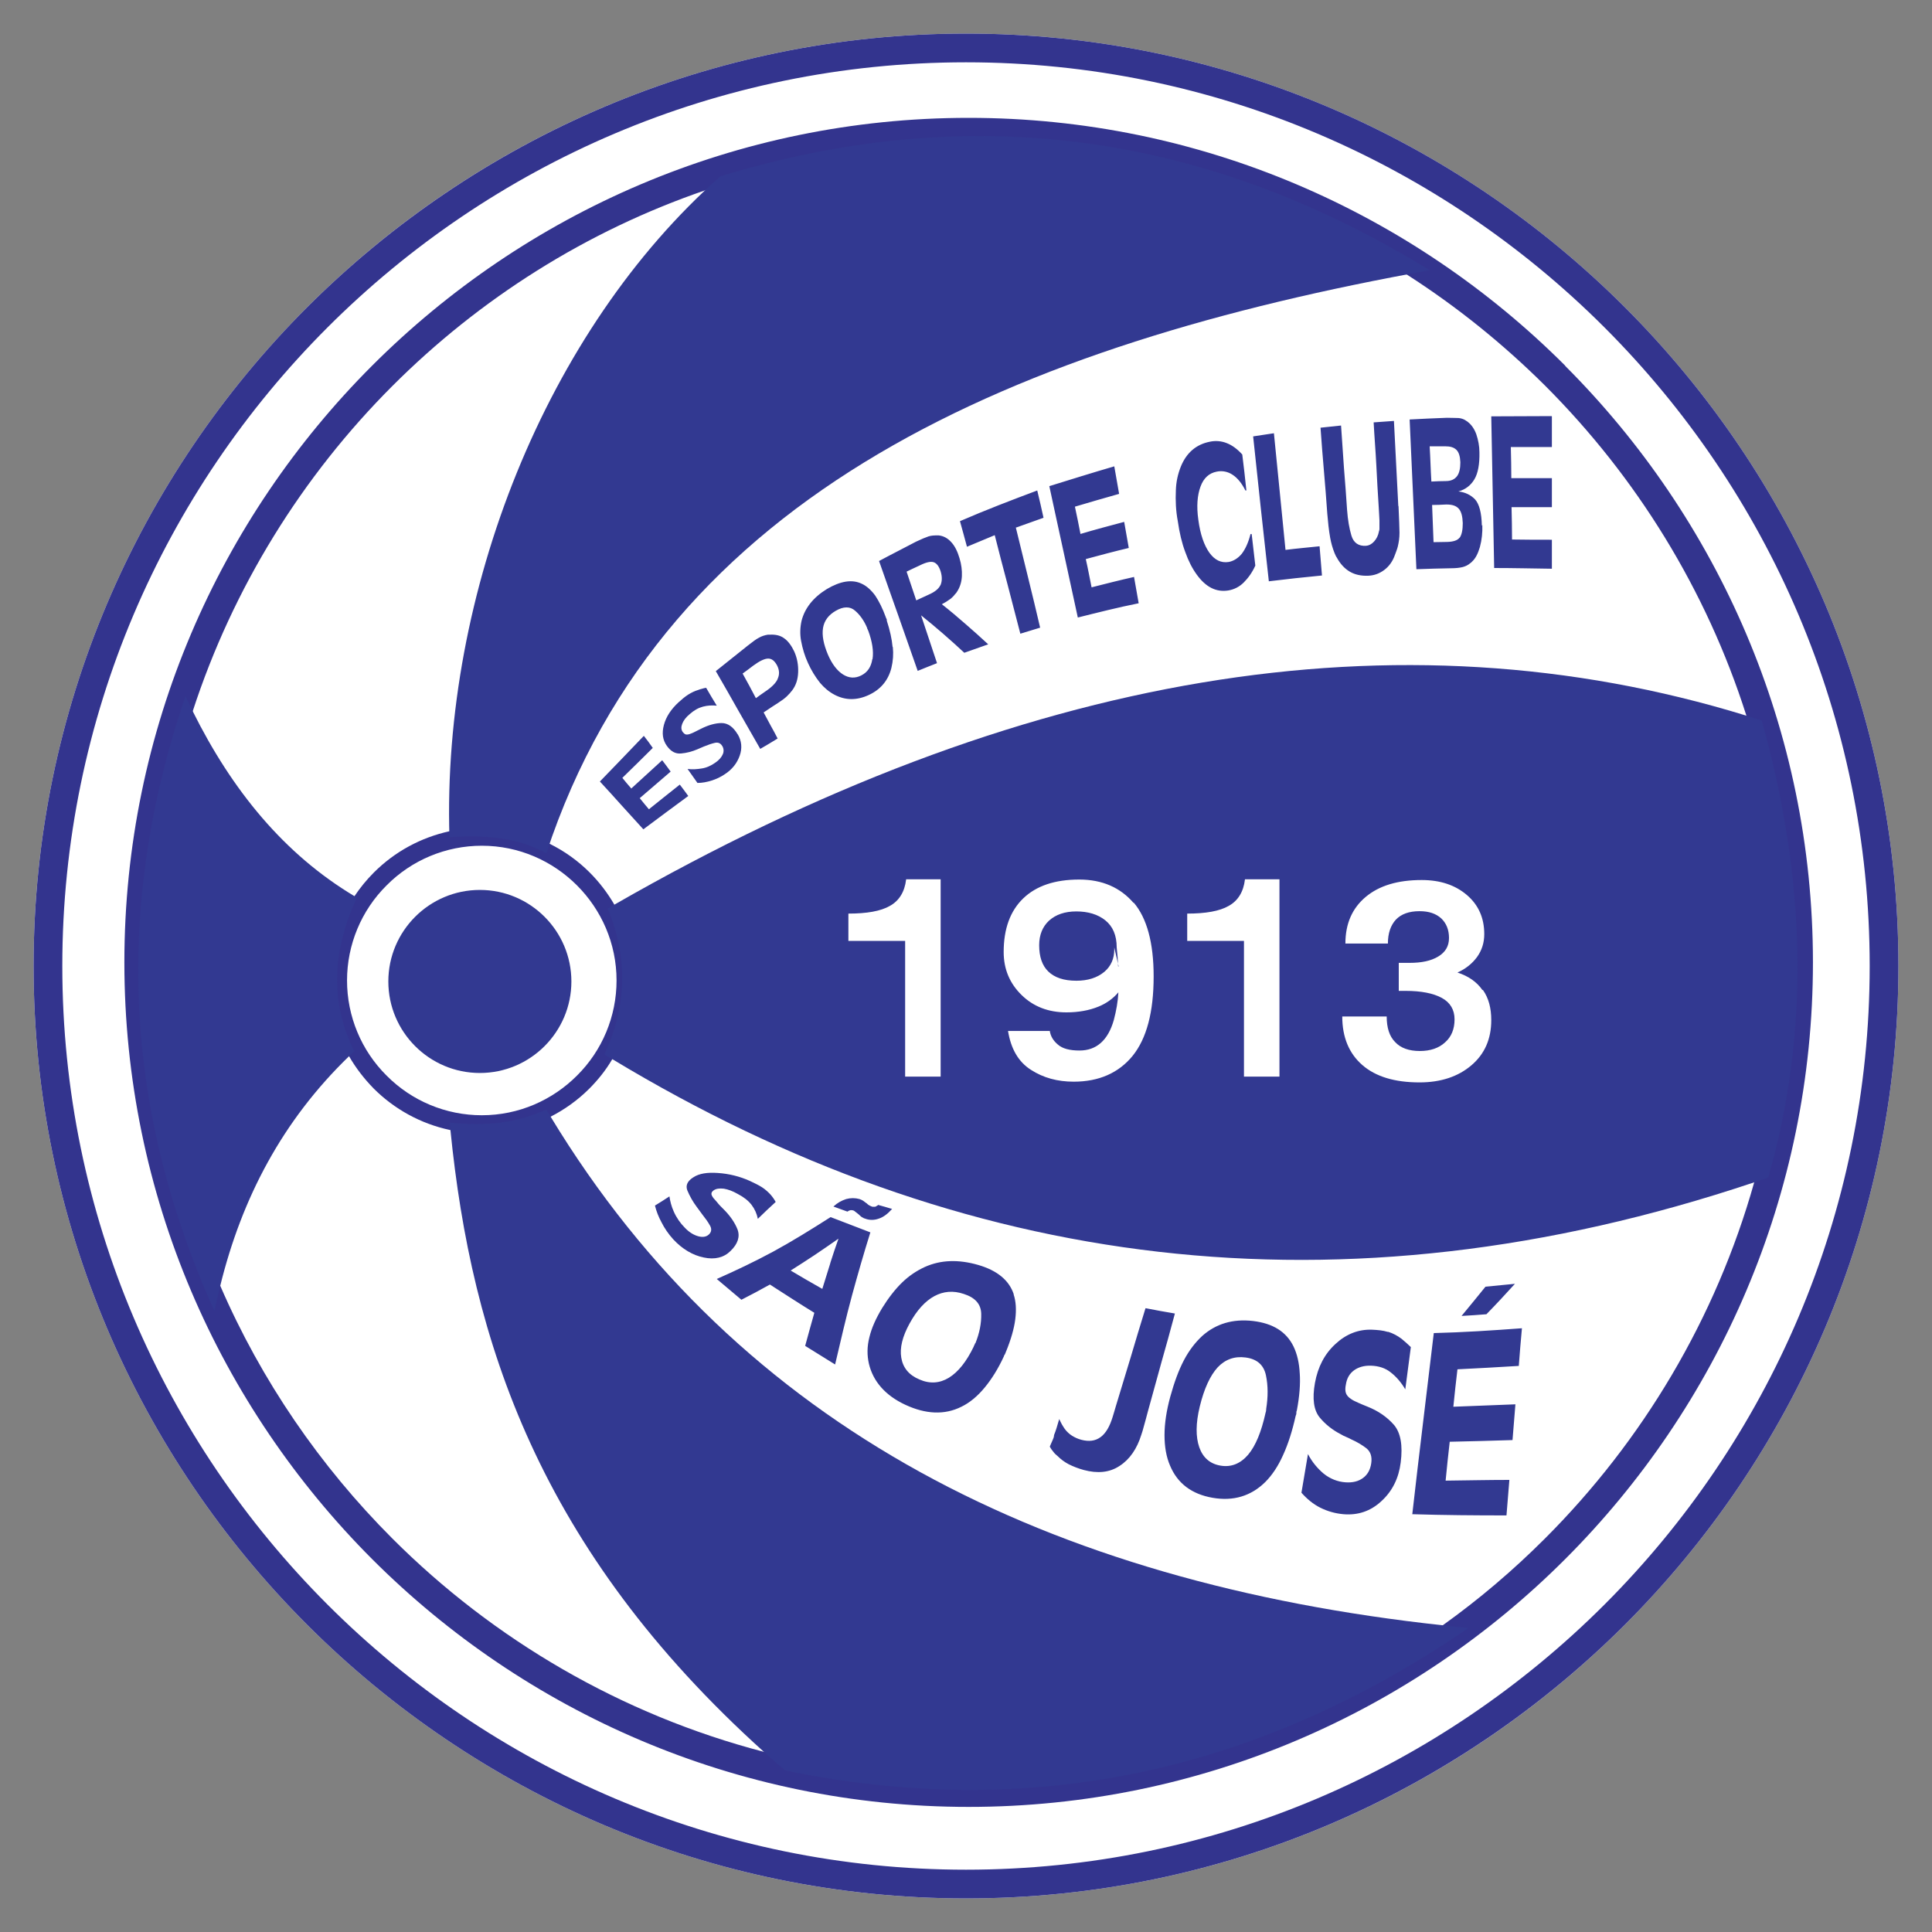
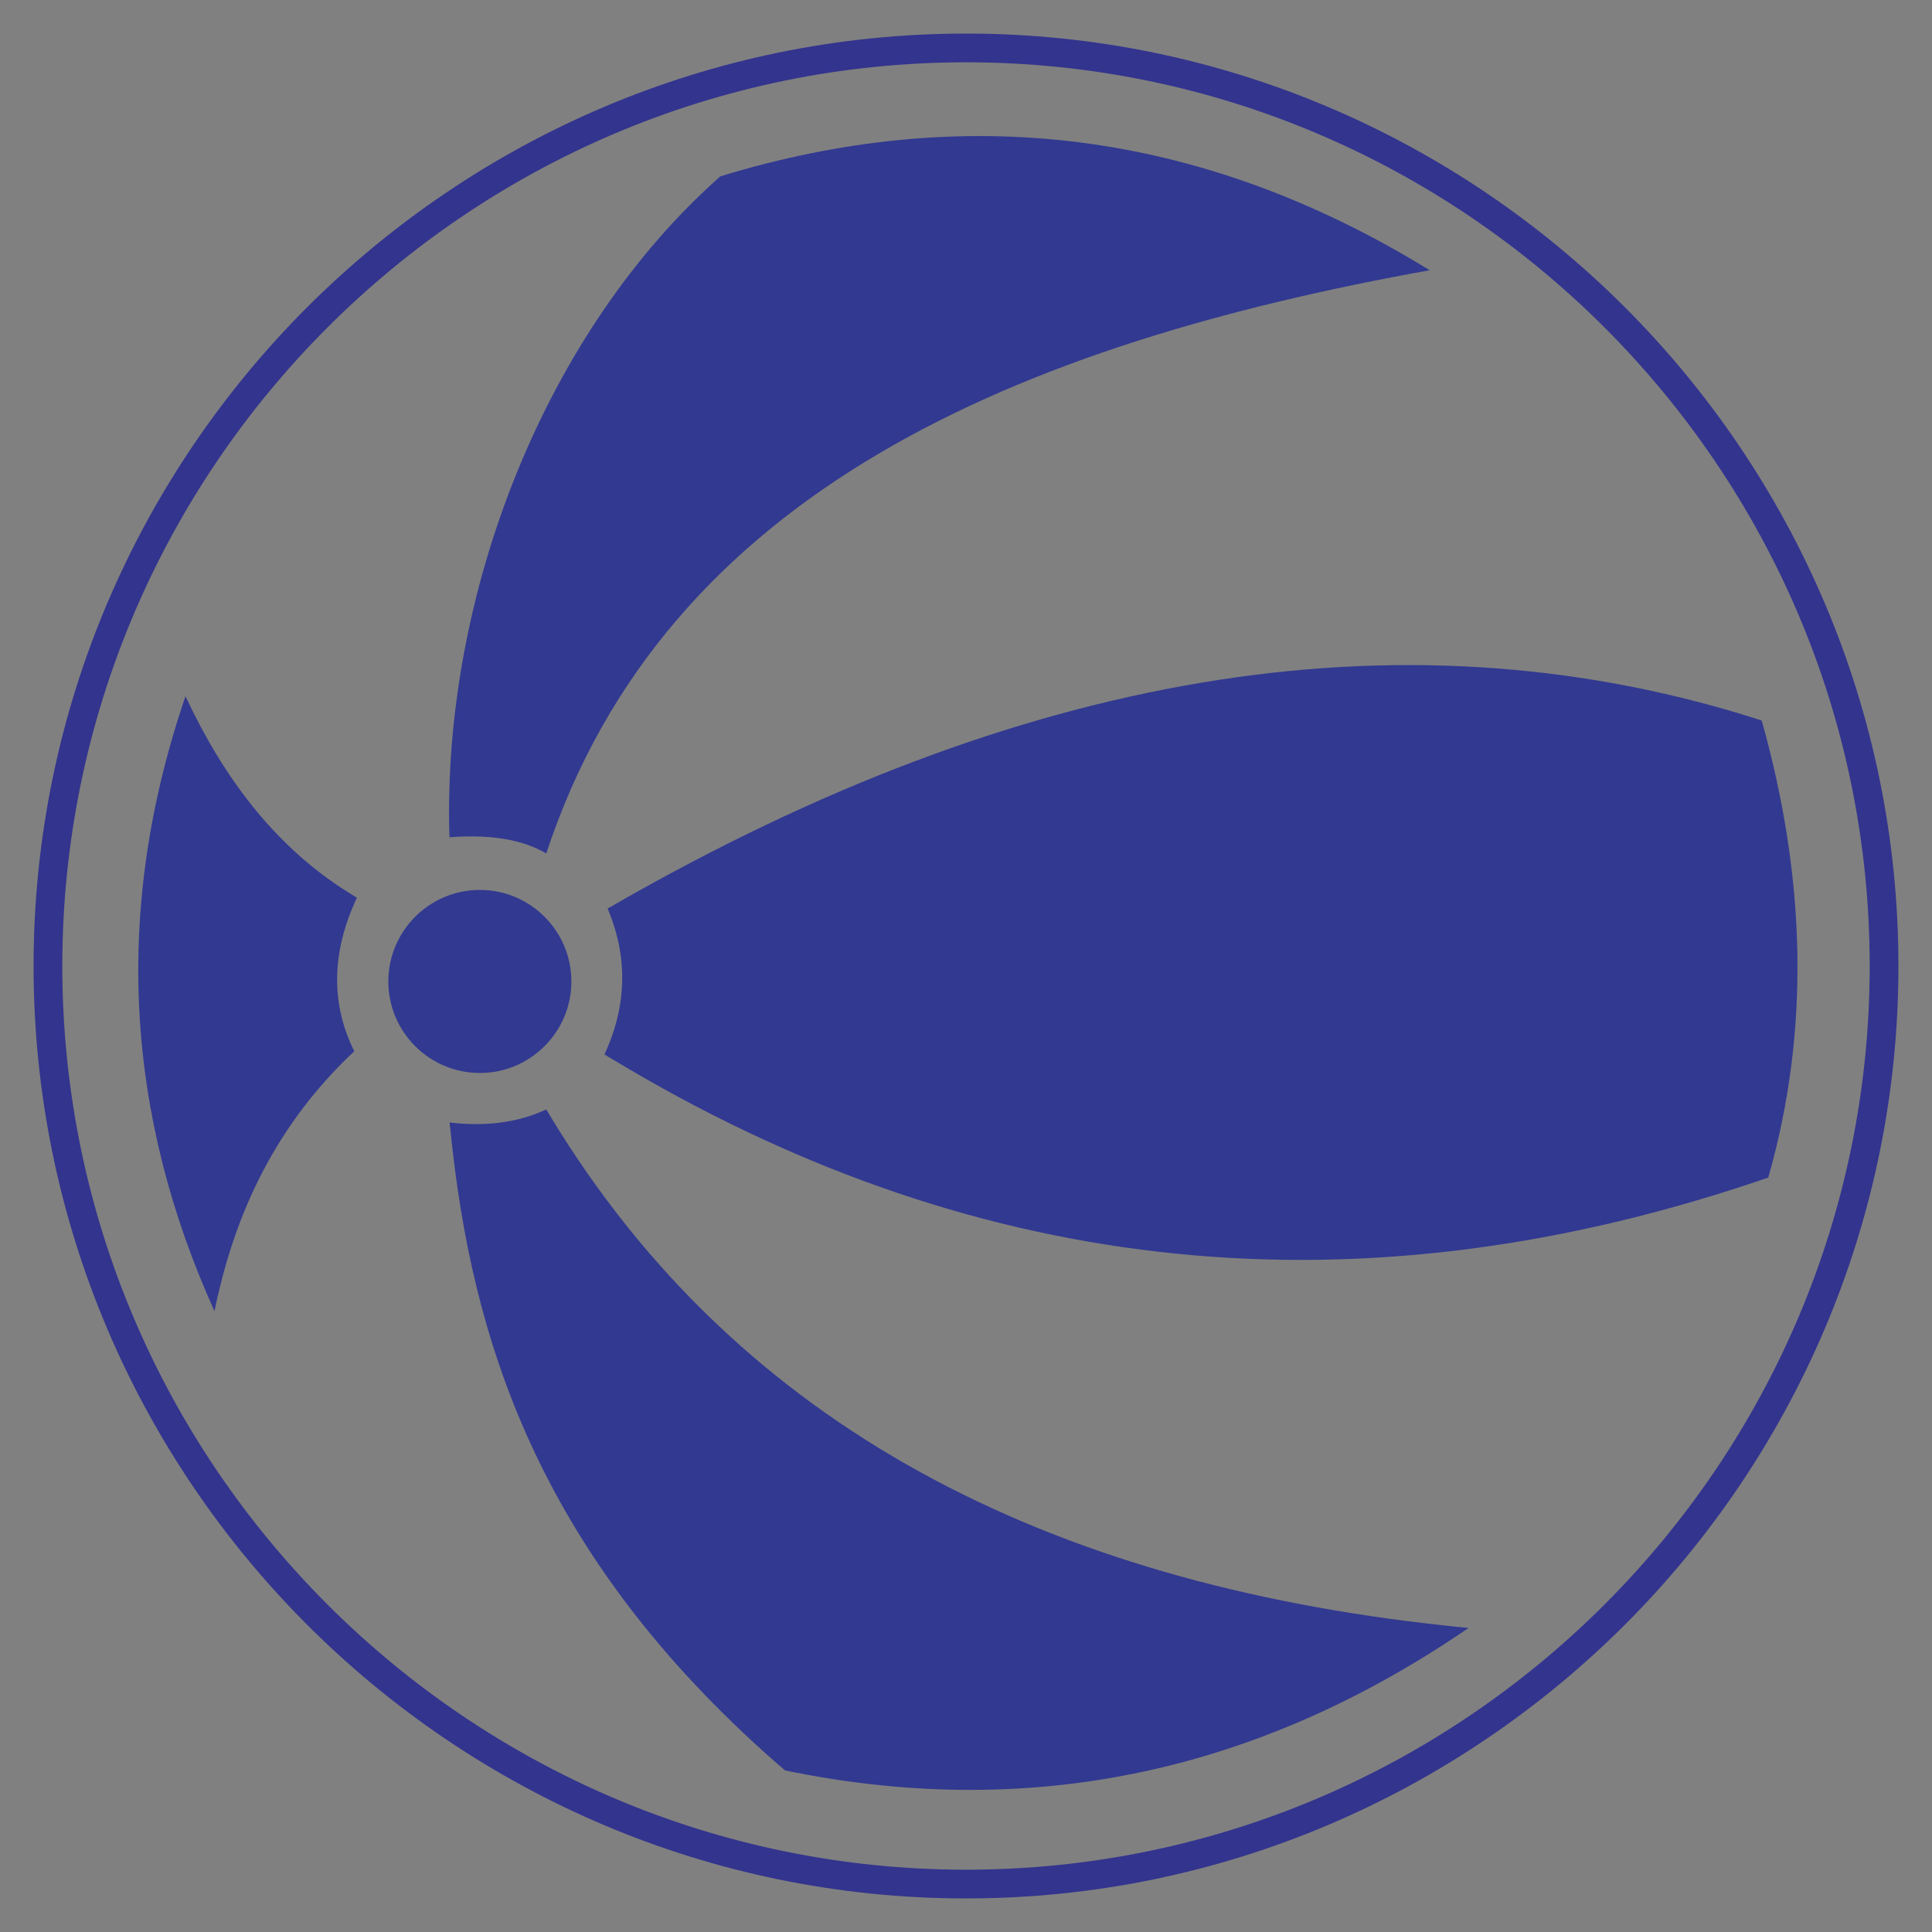
<svg xmlns="http://www.w3.org/2000/svg" id="soccer_teams" data-name="soccer teams" width="80" height="80" viewBox="0 0 80 80">
  <rect x="0" y="0" width="80" height="80" fill="#808080" stroke="none" />
  <defs>
    <style>
      .cls-1 {
        fill: #323991;
      }

      .cls-1, .cls-2, .cls-3 {
        stroke-width: 0px;
      }

      .cls-1, .cls-3 {
        fill-rule: evenodd;
      }

      .cls-2 {
        fill: #33348e;
      }

      .cls-3 {
        fill: #fff;
      }
    </style>
  </defs>
  <g id="São_José-RS" data-name="São José-RS">
    <g>
-       <path class="cls-3" d="M78.61,40h0c0,10.63-4.34,20.29-11.33,27.28-6.99,6.99-16.65,11.33-27.28,11.33h0c-10.63,0-20.29-4.34-27.28-11.33C5.73,60.29,1.39,50.63,1.39,40h0c0-10.63,4.34-20.29,11.33-27.28C19.71,5.73,29.37,1.39,40,1.39h0c10.63,0,20.29,4.34,27.28,11.33,6.99,6.99,11.33,16.65,11.33,27.28Z" />
      <path class="cls-2" d="M67.28,12.72C60.29,5.73,50.63,1.39,40,1.39h0c-10.63,0-20.28,4.34-27.28,11.33C5.73,19.71,1.39,29.37,1.39,40h0c0,10.63,4.34,20.29,11.33,27.28,6.99,6.99,16.65,11.33,27.28,11.33h0c10.63,0,20.28-4.34,27.28-11.33,6.99-6.99,11.33-16.65,11.33-27.28h0c0-10.63-4.34-20.29-11.33-27.28ZM77.42,40c0,10.3-4.2,19.66-10.98,26.44-6.78,6.78-16.13,10.98-26.44,10.98h0c-10.3,0-19.66-4.2-26.44-10.98-6.78-6.78-10.98-16.13-10.98-26.44h0c0-10.3,4.2-19.66,10.98-26.44C20.34,6.78,29.7,2.58,40,2.58h0c10.3,0,19.66,4.2,26.44,10.98,6.78,6.78,10.98,16.13,10.98,26.44h0Z" />
-       <path class="cls-2" d="M64.81,15.14c-6.33-6.33-15.08-10.26-24.7-10.26h0c-9.63,0-18.37,3.93-24.7,10.26-6.33,6.33-10.26,15.08-10.26,24.71h0c0,9.63,3.93,18.37,10.26,24.71,6.33,6.33,15.08,10.26,24.7,10.26h0c9.63,0,18.37-3.93,24.7-10.26,6.33-6.33,10.26-15.08,10.26-24.71h0c0-9.63-3.93-18.37-10.26-24.7ZM63.97,63.71c-1.31,1.31-2.72,2.51-4.23,3.59-5.54,3.98-12.32,6.32-19.63,6.32h0c-2.93,0-5.77-.38-8.48-1.08-5.9-1.54-11.19-4.64-15.38-8.83-2.99-2.99-5.43-6.54-7.13-10.47-1.79-4.11-2.78-8.64-2.78-13.4h0c0-3.62.58-7.12,1.64-10.39,1.67-5.13,4.54-9.74,8.27-13.47,3.61-3.61,8.02-6.41,12.95-8.1,3.43-1.18,7.1-1.82,10.92-1.82h0c6.66,0,12.88,1.95,18.12,5.3,2.08,1.33,4,2.88,5.74,4.61,3.78,3.78,6.67,8.44,8.33,13.65,1.03,3.22,1.58,6.66,1.58,10.21h0c0,3.16-.44,6.21-1.25,9.12-1.59,5.65-4.62,10.71-8.66,14.75Z" />
-       <path class="cls-2" d="M25.44,37.46c-.28-.48-.62-.93-1.02-1.33-.49-.49-1.05-.89-1.66-1.19-.86-.43-1.83-.66-2.81-.66-.45,0-.9.05-1.34.14-1.18.26-2.26.84-3.13,1.71-.3.3-.57.63-.81.99-.66,1-1.05,2.2-1.05,3.48h0c0,1.14.3,2.21.83,3.13.28.49.63.94,1.02,1.34.85.85,1.94,1.46,3.16,1.72.42.09.86.14,1.3.14h0c1,0,1.97-.24,2.85-.68.59-.3,1.14-.69,1.62-1.17.36-.36.68-.76.94-1.2.58-.95.91-2.07.91-3.27h0c0-1.11-.29-2.19-.83-3.13ZM23.89,44.54c-1.01,1.01-2.4,1.64-3.94,1.64h0c-1.48,0-2.9-.59-3.94-1.64-1.05-1.04-1.64-2.46-1.64-3.94h0c0-1.48.59-2.9,1.64-3.94,1.04-1.05,2.46-1.64,3.94-1.64h0c1.54,0,2.93.63,3.94,1.64,1.01,1.01,1.64,2.4,1.64,3.94h0c0,1.48-.59,2.9-1.64,3.94Z" />
      <path class="cls-1" d="M72.96,29.84c-.22-.07-.44-.14-.66-.21-14.42-4.43-30.05-1.82-46.86,7.83-.09.05-.18.11-.28.16.85,2.01.8,4.03-.13,6.04.11.07.22.14.33.2,14.43,8.71,30.1,10.85,47.27,5.1.2-.07.4-.13.59-.2,1.75-6.12,1.55-12.44-.27-18.92ZM59.74,67.3c-16.27-1.77-29.1-8.12-36.94-21.06-.06-.1-.12-.2-.18-.3-1.16.54-2.49.72-4,.54,0,.1.02.2.03.3.87,8.72,3.66,17.36,12.98,25.76.29.26.58.52.88.77,9.78,2.02,19.24.31,28.3-5.9-.36-.03-.71-.07-1.06-.11ZM14.77,37.17s-.06-.04-.09-.06c-2.91-1.74-5.07-4.38-6.7-7.66-.1-.2-.2-.41-.3-.62-3.05,8.94-2.44,17.4,1.2,25.46.07-.35.15-.7.24-1.05.89-3.62,2.57-6.84,5.35-9.52.07-.06.13-.13.2-.19-.98-1.97-.95-4.1.11-6.36ZM19.87,36.85c-2.09,0-3.79,1.7-3.79,3.79s1.7,3.79,3.79,3.79,3.79-1.7,3.79-3.79-1.7-3.79-3.79-3.79Z" />
-       <path class="cls-3" d="M61.38,40.99c-.23-.33-.57-.57-1.03-.72.34-.15.61-.37.81-.64.2-.28.3-.59.3-.95,0-.67-.24-1.21-.72-1.62-.48-.41-1.1-.62-1.87-.62-.99,0-1.76.23-2.32.7-.56.47-.84,1.11-.84,1.93h1.76c0-.42.11-.75.33-.99.22-.23.54-.35.98-.35.39,0,.68.1.9.3.21.2.32.47.32.81s-.15.59-.45.77c-.3.18-.69.26-1.18.26h-.45v1.16h.28c.65,0,1.15.1,1.5.29.35.19.53.49.53.89s-.13.72-.39.95c-.26.24-.61.36-1.05.36s-.79-.12-1.02-.37c-.24-.24-.35-.6-.35-1.06h-1.84c0,.86.28,1.53.83,2.01.55.48,1.34.72,2.37.72.88,0,1.6-.24,2.15-.71.55-.47.82-1.09.82-1.87,0-.5-.11-.91-.34-1.24ZM51.55,36.42c-.06.51-.29.88-.67,1.09-.38.22-.96.32-1.72.32v1.13h2.35v5.62h1.47v-8.17h-1.43ZM46.94,37.39c-.55-.64-1.3-.97-2.25-.97-1.01,0-1.78.26-2.32.78-.54.52-.81,1.26-.81,2.22,0,.71.25,1.3.74,1.78.49.48,1.11.72,1.86.72.49,0,.94-.08,1.33-.24.32-.13.6-.33.82-.59-.02.39-.09.77-.19,1.15-.24.84-.72,1.26-1.42,1.26-.41,0-.71-.08-.9-.25-.19-.16-.3-.35-.33-.56h-1.73c.12.74.43,1.28.95,1.61.51.33,1.1.49,1.77.49,1.04,0,1.86-.36,2.44-1.07.58-.72.87-1.81.87-3.29,0-1.39-.28-2.42-.83-3.06ZM46.32,40.02s0,0,0,0l-.18-.79v.08c0,.39-.14.7-.41.93-.3.25-.69.37-1.16.37-.52,0-.9-.13-1.16-.38s-.38-.62-.38-1.09c0-.43.14-.77.41-1.02.28-.25.65-.38,1.13-.38s.89.12,1.2.37c.31.25.47.62.47,1.12.03.27.05.54.06.79h0s0,0,0,0ZM37.52,36.42c-.06.51-.29.88-.67,1.09-.38.22-.96.32-1.72.32v1.13h2.35v5.62h1.47v-8.17h-1.43Z" />
      <path class="cls-1" d="M22.62,35.34c4.94-15.01,19.58-21.09,36.58-24.15-9.61-5.91-19.41-6.93-29.37-3.89-7.21,6.37-11.53,17.24-11.22,27.37,1.69-.13,3.03.09,4.01.67Z" />
-       <path class="cls-1" d="M61.51,53.28c-.33.41-.66.81-.99,1.21.34-.02.68-.04,1.03-.07.4-.41.79-.83,1.18-1.26-.41.04-.82.08-1.23.12ZM62.89,56.56c.04-.52.08-1.04.13-1.56-1.21.09-2.43.17-3.65.2-.15,1.25-.3,2.5-.45,3.75-.15,1.25-.3,2.5-.44,3.75,1.31.04,2.61.05,3.9.05l.12-1.47c-.87,0-1.75.02-2.64.03.05-.54.11-1.08.17-1.61.87-.02,1.74-.04,2.6-.07.04-.49.08-.98.12-1.48-.85.03-1.71.07-2.57.1.05-.52.11-1.04.17-1.55.85-.04,1.69-.09,2.53-.14ZM58.39,55.77s0,0,0,0h0s0,0,0,0ZM57.46,55.15c-.19-.06-.41-.08-.65-.09-.56-.02-1.07.18-1.51.59-.45.41-.73.95-.85,1.61-.12.66-.05,1.14.2,1.44.24.29.54.52.87.69.07.04.14.08.22.11.07.03.14.06.21.1.25.11.46.24.63.37.17.14.24.34.2.62-.04.27-.15.47-.34.61-.19.14-.43.2-.72.18-.33-.02-.65-.15-.91-.36-.25-.21-.48-.48-.65-.81l-.27,1.6c.22.25.48.47.78.62.3.15.62.24.96.27.59.05,1.12-.12,1.57-.54.46-.42.72-.96.8-1.6.09-.71,0-1.23-.28-1.56-.28-.32-.65-.58-1.11-.76-.15-.06-.27-.11-.38-.16-.11-.05-.2-.09-.27-.14-.13-.08-.2-.17-.23-.26-.03-.09-.03-.21,0-.35.04-.26.15-.45.34-.59.18-.13.42-.2.7-.19.32.01.6.1.82.28.22.17.43.41.6.7.08-.58.15-1.17.23-1.75-.12-.12-.25-.23-.38-.34-.17-.13-.36-.23-.55-.29ZM53.82,56.88c-.02-.44-.11-.82-.26-1.13-.3-.61-.85-.95-1.67-1.05-.85-.1-1.55.12-2.11.62-.28.26-.54.59-.76,1.01-.22.42-.4.92-.56,1.5-.16.58-.24,1.12-.24,1.59,0,.48.07.9.23,1.27.31.74.9,1.18,1.76,1.33.86.15,1.59-.07,2.18-.65.29-.29.54-.67.74-1.12.21-.46.38-.99.52-1.62,0,0,0,0,0,.01,0-.02.01-.04.02-.06,0-.02.01-.04.01-.06v-.06s.01-.04.02-.06c.11-.58.15-1.09.12-1.54ZM52.43,58.35s0,.06-.01.09c0,.03-.02.05-.02.07,0,0,0,0,0,.01-.17.76-.4,1.34-.72,1.72-.32.37-.7.52-1.13.45-.44-.07-.74-.33-.89-.76-.15-.43-.15-.99.02-1.69.18-.74.43-1.28.74-1.62.31-.33.7-.47,1.15-.41.48.06.76.31.85.74.09.43.09.89.01,1.39ZM47.43,54.18c-.21.67-.41,1.35-.61,2.02-.2.67-.41,1.34-.61,2.01-.05.16-.09.32-.14.47-.12.39-.28.67-.5.83-.22.16-.48.19-.79.11-.15-.04-.28-.1-.39-.17-.11-.07-.21-.16-.3-.28-.04-.06-.08-.12-.12-.19-.04-.07-.07-.14-.11-.22-.04.14-.08.26-.11.37-.03.11-.07.2-.1.28,0,.01,0,.03-.01.04,0,0,0,.02,0,.04-.02.06-.04.12-.07.18-.03.06-.06.14-.1.23.04.08.09.15.15.22.05.07.11.12.17.17.14.14.29.25.46.34.2.1.41.18.63.24.56.15,1.06.11,1.48-.17.42-.27.72-.71.9-1.29.03-.09.07-.21.11-.37.04-.15.1-.35.16-.59.19-.68.37-1.35.56-2.03.19-.67.38-1.35.56-2.03-.41-.07-.81-.14-1.21-.22ZM41.98,53.6c-.19-.58-.68-.99-1.47-1.22-.83-.24-1.56-.21-2.21.08-.35.16-.66.37-.94.64-.29.28-.57.64-.83,1.06-.26.43-.44.83-.53,1.21-.1.39-.1.75-.02,1.1.17.72.67,1.31,1.51,1.7.84.39,1.62.43,2.32.08.35-.17.67-.44.96-.79.29-.35.56-.78.8-1.3,0-.02.01-.04.02-.05.01-.01.02-.03.03-.05,0-.02.02-.03.02-.05,0-.01.01-.03.02-.05.2-.49.33-.94.38-1.33.05-.4.03-.74-.07-1.04ZM40.38,55.62s-.02.05-.03.07c-.01.02-.02.04-.03.06,0,0,0,0,0,.01-.3.62-.64,1.05-1.03,1.29-.38.23-.79.26-1.22.07-.43-.18-.68-.48-.75-.9-.07-.41.05-.88.34-1.41.31-.57.66-.94,1.03-1.14.37-.2.78-.24,1.22-.09.47.15.71.42.72.82.01.39-.07.8-.24,1.22ZM41.57,56.16s0,0,0,0c0,0,0,0,0,0,0,0,0,0,0-.01ZM36.36,49.9s-.09.06-.12.07c-.03,0-.07,0-.11,0-.04-.01-.08-.03-.12-.05-.04-.02-.07-.04-.1-.07,0,0-.01-.02-.02-.02-.01,0-.02-.02-.03-.02-.04-.03-.08-.06-.12-.09-.05-.03-.09-.05-.15-.07-.18-.05-.37-.05-.55,0-.19.06-.37.16-.53.31.19.07.38.14.58.21.04-.03.08-.05.13-.06.04,0,.08,0,.11.01.03.01.06.03.08.05.05.04.09.07.14.11.05.04.08.08.11.1.03.02.06.04.09.05,0,0,.02.02.03.02.01,0,.03,0,.04.01.18.07.38.07.57,0,.19-.06.37-.2.55-.4-.2-.06-.4-.12-.59-.17ZM34.39,50.4c-.8.51-1.59,1-2.38,1.43-.78.42-1.56.79-2.33,1.13l1.02.86c.39-.2.79-.41,1.18-.63.61.39,1.22.79,1.84,1.17-.13.45-.25.9-.38,1.37.41.26.83.51,1.24.77.23-.98.45-1.94.7-2.86.24-.88.49-1.75.76-2.61-.55-.21-1.1-.42-1.64-.63ZM34.38,52.31c-.11.35-.22.7-.33,1.06-.44-.25-.88-.5-1.31-.76.33-.21.66-.42.99-.64.33-.22.66-.45.99-.68-.12.33-.23.67-.34,1.01ZM32.13,49.77s0,0,0,0c0,0,0,0,0,0,0,0,0,0,0,0ZM31.92,49.48c-.11-.12-.23-.23-.37-.32-.14-.09-.31-.17-.5-.26-.42-.19-.87-.3-1.33-.33-.43-.03-.77.02-1.01.18-.24.15-.33.33-.25.54.1.24.23.47.38.67.04.05.07.1.11.15.04.05.07.1.11.15.14.18.26.34.34.49.08.14.06.27-.05.37-.11.1-.26.12-.44.07-.18-.05-.37-.16-.55-.35-.19-.19-.35-.42-.46-.67-.1-.22-.15-.43-.18-.63-.2.13-.4.26-.6.38.06.24.15.47.27.69.12.24.28.48.49.71.37.4.81.66,1.26.75.46.1.84,0,1.11-.27.3-.29.4-.59.29-.89-.11-.28-.31-.58-.61-.87-.09-.09-.17-.17-.23-.25-.06-.07-.11-.13-.15-.17-.07-.09-.1-.16-.09-.2,0-.05.04-.09.09-.13.1-.07.24-.09.42-.07.18.03.37.1.58.22.25.13.44.28.57.45.13.17.22.37.26.58.24-.24.49-.47.74-.7-.03-.06-.07-.11-.1-.16-.04-.05-.07-.1-.11-.14ZM64.25,17.23c-.83,0-1.66.01-2.5.01.02,1.04.04,2.09.06,3.14.02,1.05.04,2.09.06,3.14.8,0,1.59.02,2.39.03v-1.2c-.55,0-1.1,0-1.65-.01,0-.45-.01-.89-.02-1.34.56,0,1.11,0,1.67,0v-1.2c-.56,0-1.12,0-1.68,0,0-.43-.01-.86-.02-1.29.56,0,1.13,0,1.7,0v-1.27ZM61.36,21.77c-.01-.54-.11-.9-.28-1.09-.17-.18-.41-.3-.69-.33.29-.08.51-.25.66-.5.15-.25.22-.63.21-1.12,0-.26-.05-.51-.13-.75-.08-.22-.2-.39-.34-.5-.02-.02-.05-.04-.07-.05-.02-.01-.04-.03-.06-.04-.07-.04-.16-.07-.26-.08-.1,0-.26-.01-.49-.01-.51.02-1.02.04-1.54.07l.14,3.1.14,3.1c.48-.02.96-.03,1.44-.04.2,0,.36-.02.48-.05.11-.03.22-.08.31-.16.01,0,.02-.02.04-.03.01-.01.02-.02.04-.04.14-.13.24-.33.32-.6.08-.3.11-.6.1-.91ZM59.2,18.48c.21,0,.42,0,.63,0,.22,0,.37.04.48.15.1.1.15.27.16.51,0,.25-.04.45-.14.58-.1.13-.25.2-.46.2-.2,0-.4.01-.6.02-.03-.48-.04-.96-.07-1.45ZM60.44,22.26c-.09.12-.26.17-.5.18-.2,0-.39.01-.58.01-.02-.51-.04-1.03-.06-1.54.19,0,.39-.01.59-.02.24,0,.4.05.51.17.11.12.16.32.17.6,0,.28-.04.48-.13.61ZM57.9,20.94c-.03-.59-.06-1.17-.09-1.75-.03-.59-.06-1.17-.09-1.76-.28.02-.56.04-.84.06.03.59.08,1.17.11,1.76.03.58.06,1.17.1,1.75.02.26.02.44.03.55,0,.11,0,.2,0,.28,0,.02,0,.05,0,.08,0,.03-.01.06-.02.09-.03.17-.1.31-.2.42-.1.11-.21.17-.34.18-.3.02-.51-.12-.6-.42-.09-.3-.15-.65-.18-1.06-.04-.58-.08-1.17-.13-1.75-.04-.58-.08-1.17-.12-1.75-.28.03-.56.06-.85.09.04.59.09,1.19.14,1.78.05.59.1,1.18.14,1.78.03.34.06.67.12,1,.04.22.1.43.18.63.01.03.03.06.04.09.01.03.03.06.05.09.14.26.32.46.54.59.22.13.48.18.76.17.25-.01.47-.09.67-.24.2-.15.35-.36.44-.62.03-.07.05-.14.07-.19.02-.06.04-.11.05-.16.04-.17.07-.35.07-.57s-.02-.58-.04-1.09ZM54.64,22.62c-.47.05-.94.09-1.41.15l-.24-2.42c-.08-.81-.16-1.61-.24-2.41-.29.04-.58.09-.86.13.11,1,.21,2,.32,3,.11,1,.22,2,.33,3,.73-.09,1.47-.17,2.2-.24-.03-.41-.07-.81-.1-1.22ZM51.81,22.11s-.02,0-.03.01c-.09.35-.21.61-.36.81-.16.19-.34.3-.54.34-.32.05-.58-.08-.8-.38-.22-.31-.38-.76-.46-1.37-.08-.56-.04-1.02.09-1.37.13-.36.36-.56.67-.62.23-.05.47,0,.66.13.2.13.38.35.53.65h.04c-.05-.5-.11-1-.17-1.49h0c-.2-.22-.41-.38-.64-.47-.22-.09-.47-.11-.7-.06-.57.11-.97.46-1.2,1.02-.13.32-.2.65-.21.99-.02.43,0,.86.08,1.28.07.49.17.91.31,1.28.13.37.29.68.48.94.37.51.8.73,1.3.65.24-.04.46-.15.64-.33.18-.18.35-.41.48-.7-.05-.43-.1-.87-.15-1.3ZM46.96,23.89c-.58.13-1.17.28-1.76.43-.08-.39-.15-.78-.24-1.17.59-.16,1.19-.32,1.78-.46-.06-.36-.13-.72-.19-1.08-.6.16-1.21.32-1.81.5-.07-.38-.15-.75-.23-1.13.61-.18,1.22-.36,1.83-.53-.07-.38-.13-.76-.2-1.14-.89.26-1.79.54-2.69.82.2.91.39,1.82.59,2.72.2.91.39,1.81.59,2.72.84-.21,1.67-.42,2.52-.59-.06-.36-.13-.72-.19-1.08ZM42.06,21.85c.38-.14.77-.27,1.15-.41-.08-.38-.17-.75-.26-1.13-1.07.4-2.14.81-3.2,1.27.1.35.19.7.29,1.06.38-.16.77-.32,1.15-.48.17.68.35,1.36.53,2.04.18.68.35,1.36.53,2.04l.82-.25c-.16-.69-.33-1.39-.5-2.08-.17-.69-.34-1.38-.51-2.08ZM39.97,25.83c-.32-.28-.64-.55-.97-.81.12-.06.23-.13.34-.21.08-.06.15-.13.21-.21.02-.02.04-.04.06-.07.01-.02.03-.05.05-.08.1-.17.16-.37.17-.6.01-.23-.02-.48-.1-.74-.08-.27-.19-.5-.34-.66-.15-.17-.33-.26-.52-.28-.01,0-.02,0-.04,0,0,0-.02,0-.02,0-.11,0-.23,0-.36.04-.12.04-.29.11-.52.22-.51.27-1.03.53-1.53.8.27.76.53,1.52.8,2.27.27.76.53,1.52.8,2.28.27-.11.54-.22.8-.32-.11-.33-.22-.66-.33-.99-.11-.33-.22-.66-.33-.99.3.24.6.49.9.75.3.26.6.53.89.8.33-.12.66-.23.99-.35-.31-.29-.63-.57-.95-.85ZM38.94,24.23c-.07.15-.23.28-.48.39-.17.08-.35.16-.52.24-.13-.4-.27-.79-.4-1.19.18-.09.36-.17.55-.26.26-.13.45-.17.57-.13.12.04.22.16.29.38.07.23.06.42-.01.58ZM36.96,26.79c-.03-.33-.11-.69-.24-1.09,0,0,0,0,0,0,0-.01,0-.02,0-.03,0-.01,0-.03-.01-.04,0-.01-.01-.03-.02-.03,0-.01,0-.03-.01-.04-.13-.36-.28-.66-.44-.9-.17-.23-.36-.4-.56-.49-.4-.19-.88-.11-1.44.22-.57.35-.92.8-1.05,1.32-.06.27-.07.55-.02.82.06.32.15.63.29.93.13.29.3.57.5.82.17.2.37.37.6.49.44.23.91.24,1.41.01.5-.23.81-.61.94-1.12.07-.29.09-.58.06-.87ZM36.12,27.3c-.05.32-.2.54-.46.67-.26.13-.51.11-.75-.04-.24-.15-.46-.43-.63-.83-.18-.43-.25-.79-.2-1.1.05-.3.23-.54.53-.71.31-.18.59-.19.8,0,.21.18.38.43.5.72,0,.02,0,.04.02.05,0,.02.01.03.02.05,0,0,0,0,0,0,.17.46.23.86.18,1.18ZM32.89,26.98c-.12-.25-.26-.44-.42-.55-.16-.12-.36-.16-.58-.15-.03,0-.06,0-.09,0-.13.02-.26.06-.38.13-.1.05-.25.16-.44.31-.45.36-.9.72-1.34,1.07.31.54.62,1.07.92,1.61.31.54.62,1.08.92,1.61.24-.14.48-.28.72-.43-.09-.18-.19-.36-.29-.54-.1-.18-.19-.36-.29-.54.12-.08.24-.16.36-.24.19-.12.34-.22.45-.3.11-.08.2-.17.29-.27.01-.02.02-.04.04-.05.01-.02.03-.03.04-.05.16-.21.24-.46.25-.76.01-.29-.04-.59-.17-.87ZM32.2,28.12c-.08.17-.25.34-.52.52-.13.09-.26.18-.38.27-.09-.17-.18-.34-.27-.51-.09-.17-.19-.34-.28-.51.14-.1.29-.21.43-.32.27-.2.48-.3.63-.3.15,0,.27.1.37.29.1.2.1.38.02.55ZM30.54,30.4c-.18-.3-.4-.46-.66-.46-.25,0-.54.08-.84.23-.1.05-.18.09-.26.13-.07.04-.13.06-.18.08-.09.04-.17.04-.21.03-.05-.02-.09-.06-.12-.1-.07-.1-.07-.21-.02-.34.05-.13.15-.27.31-.4.18-.16.36-.26.55-.31.19-.05.38-.06.57-.04-.15-.25-.3-.49-.44-.74h0c-.06.01-.12.02-.17.04-.06.01-.1.03-.16.05-.14.04-.28.11-.41.19-.14.09-.27.2-.39.31-.32.29-.53.61-.62.95-.09.34-.05.62.12.86.17.24.36.34.59.32.23-.02.46-.08.67-.17.05-.02.1-.04.14-.06.05-.02.1-.04.14-.06.17-.07.32-.12.45-.15.13-.03.23.01.3.12.07.1.08.24.03.35-.05.12-.15.24-.31.35-.17.12-.36.21-.56.24-.19.03-.4.05-.59.02.14.19.27.39.41.58.2,0,.4-.04.59-.1.19-.06.38-.15.54-.26.31-.2.51-.46.62-.77.11-.31.08-.61-.08-.88ZM28.16,32.48c-.44.35-.87.69-1.29,1.03-.13-.15-.25-.3-.38-.46.42-.36.85-.73,1.28-1.1-.12-.16-.23-.32-.35-.47-.44.4-.86.79-1.28,1.17-.13-.15-.25-.29-.37-.44.41-.4.84-.82,1.26-1.24-.12-.17-.24-.34-.37-.5-.62.65-1.23,1.28-1.82,1.89.31.33.6.66.9.99.3.33.6.66.9.99.62-.46,1.24-.93,1.86-1.38-.12-.16-.23-.32-.35-.47Z" />
    </g>
  </g>
</svg>